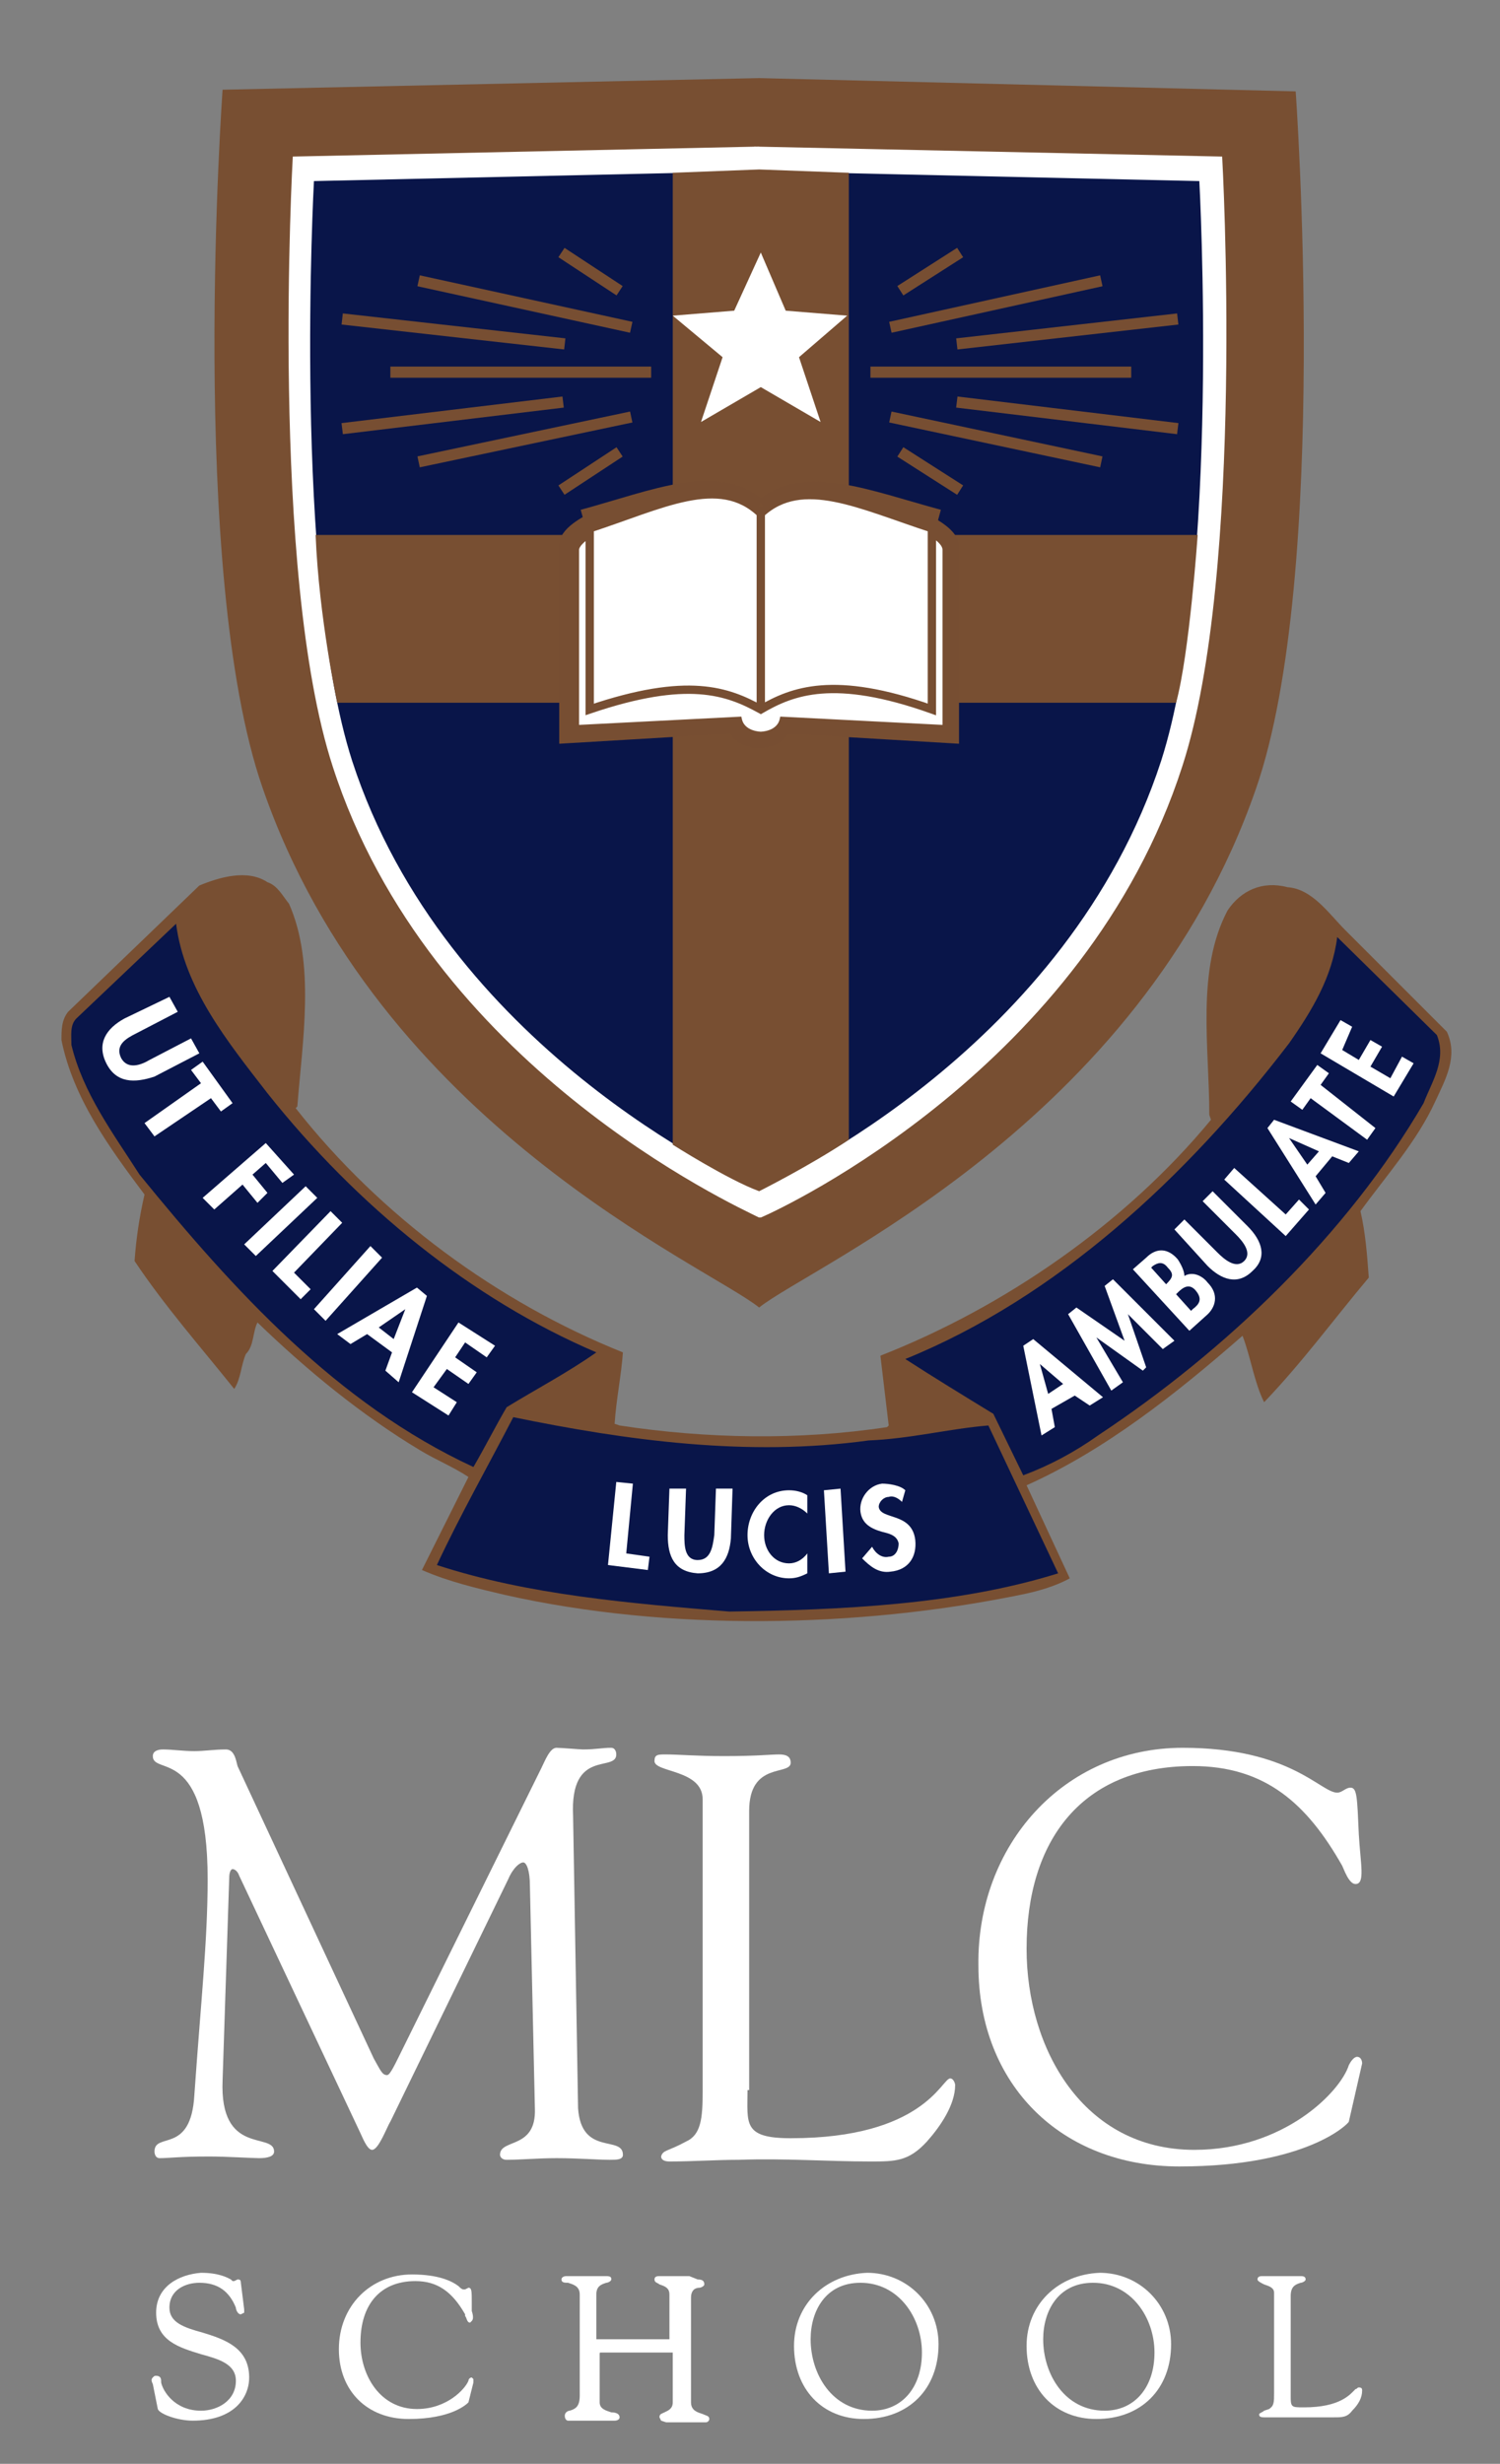
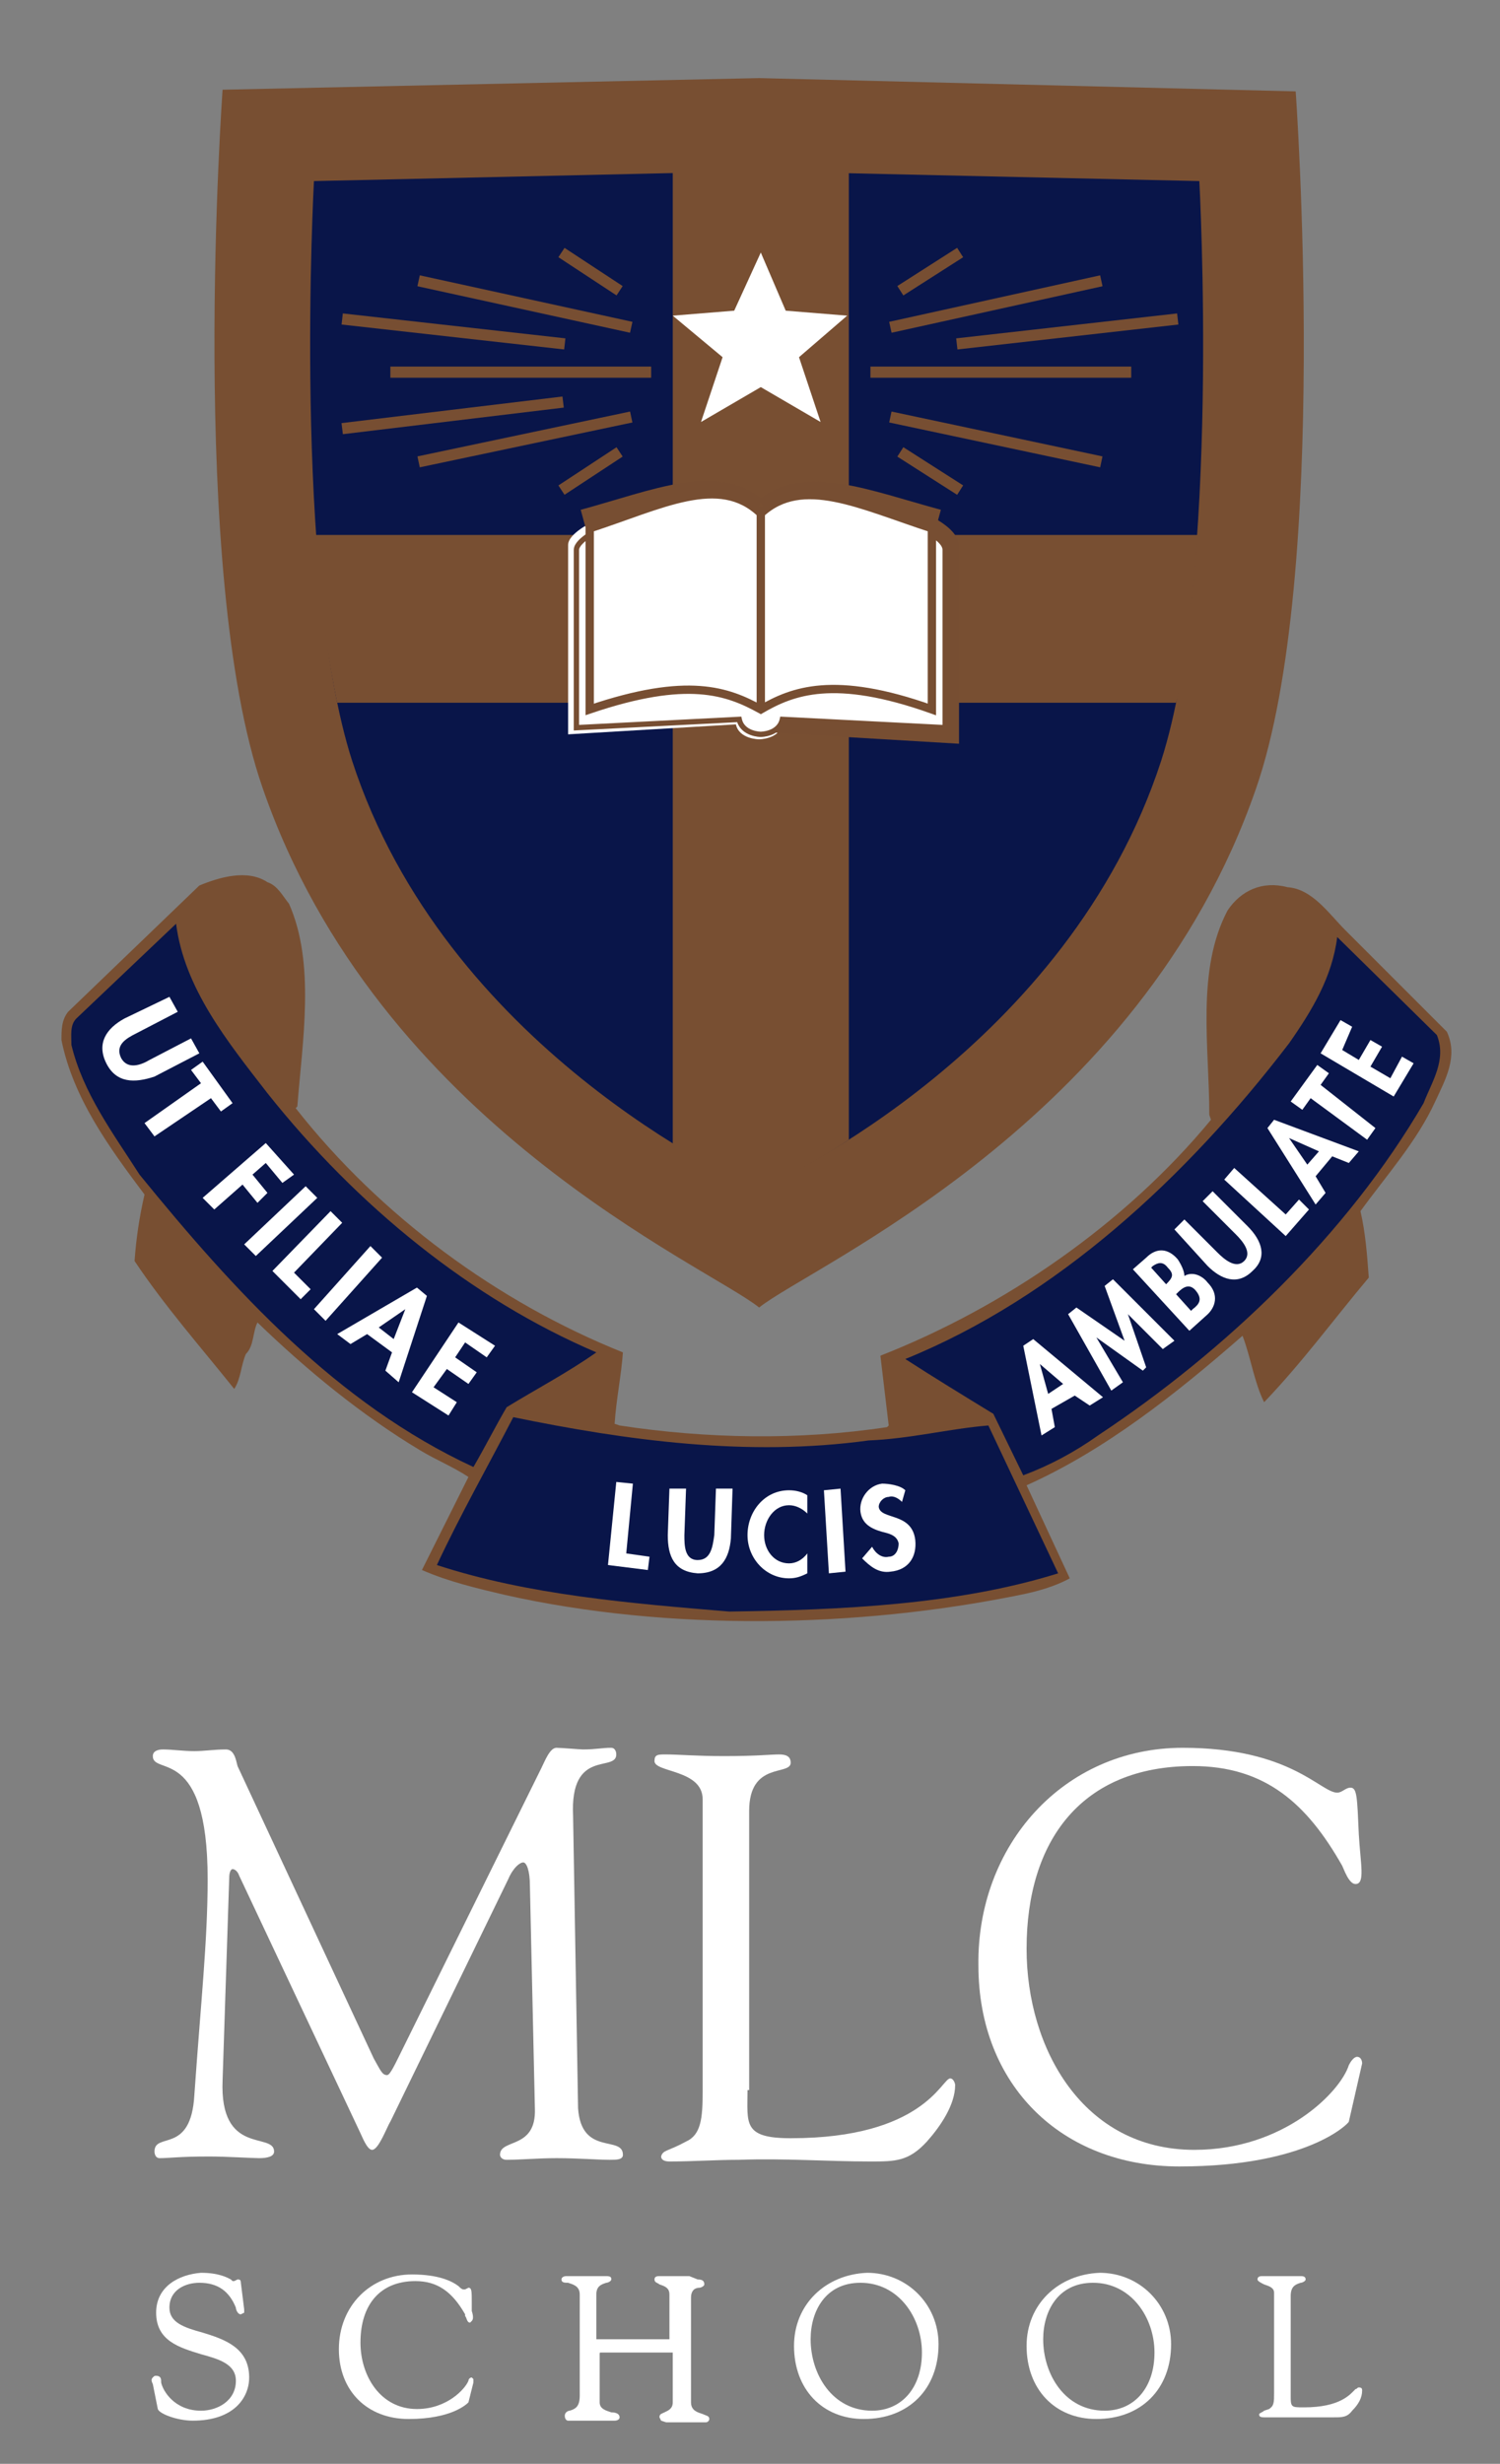
<svg xmlns="http://www.w3.org/2000/svg" version="1.1" id="Layer_1" x="0px" y="0px" viewBox="0 0 90.3 148.3" style="enable-background:new 0 0 90.3 148.3;" xml:space="preserve">
  <rect x="0" y="0" width="90.3" height="148.3" fill="#808080" stroke="none" />
  <style type="text/css">
	.st0{fill:#FFFFFF;}
	.st1{fill:#784F32;}
	.st2{fill:#091549;}
	.st3{fill:#FFFFFF;stroke:#FFFFFF;stroke-width:0.156;}
	.st4{fill:#FFFFFF;stroke:#000000;stroke-width:0.459;}
	.st5{fill:none;stroke:#774E32;stroke-width:0.672;}
	.st6{fill:none;stroke:#774E32;stroke-width:1.067;}
	.st7{fill:none;stroke:#774E32;stroke-width:0.32;}
	.st8{fill:none;stroke:#774E32;stroke-width:0.5;}
</style>
  <g>
    <g>
      <path class="st0" d="M47.8,141.2c0,2.6,1.7,4.4,4.2,4.4c2.7,0,4.5-1.8,4.5-4.5c0-2.4-1.9-4.3-4.3-4.3    C49.7,136.9,47.8,138.7,47.8,141.2z M48.8,140.8c0-1.7,0.9-3.4,3-3.4c2.3,0,3.7,2.1,3.7,4.2c0,2.1-1.2,3.5-3,3.5    C50.1,145.1,48.8,142.9,48.8,140.8z" />
      <path class="st0" d="M78.1,137l-0.9,0l-0.8,0l-0.4,0c-0.1,0-0.3,0-0.3,0.2c0,0.1,0.2,0.2,0.4,0.3c0.3,0.1,0.6,0.2,0.6,0.5v6    c0,0.6,0,0.8-0.3,1c0,0-0.3,0.1-0.3,0.1c-0.1,0.1-0.2,0.1-0.3,0.2c0,0.1,0,0.2,0.3,0.2l0.9,0l0.6,0l1.5,0l1.1,0h0.1    c0.5,0,0.8,0,1.1-0.4c0.4-0.4,0.6-0.8,0.6-1.2c0-0.1,0-0.2-0.2-0.2c-0.1,0-0.1,0.1-0.2,0.1c-0.3,0.3-0.9,1.1-3.1,1.1    c-0.4,0-0.6,0-0.7-0.1c-0.1-0.1-0.1-0.3-0.1-0.6l0-0.2v-5.8c0-0.6,0.3-0.7,0.6-0.8c0.1,0,0.3-0.1,0.3-0.2c0-0.2-0.2-0.2-0.3-0.2    L78.1,137z" />
      <path class="st0" d="M41.5,137l-0.5,0l-0.5,0l-0.8,0c-0.1,0-0.3,0-0.3,0.2c0,0.2,0.2,0.2,0.3,0.3c0.3,0.1,0.6,0.2,0.6,0.6v2.4    c0,0.2,0,0.3,0,0.3l-4.3,0c0,0-0.1,0-0.1,0c0,0,0-0.1,0-0.1v-2.6c0-0.5,0.3-0.6,0.6-0.7c0.1,0,0.3-0.1,0.3-0.2    c0-0.1,0-0.2-0.3-0.2l-1.1,0l-1.3,0c-0.2,0-0.3,0.1-0.3,0.2c0,0.2,0.2,0.2,0.4,0.2c0.3,0.1,0.7,0.2,0.7,0.7v6.1    c0,0.7-0.3,0.8-0.6,0.9c-0.1,0-0.3,0.1-0.3,0.3c0,0.2,0.1,0.3,0.2,0.3l0.1,0l1,0l1.3,0l0.4,0c0.2,0,0.3-0.1,0.3-0.2    c0-0.2-0.2-0.3-0.5-0.3c-0.3-0.1-0.7-0.2-0.7-0.6v-2.9c0-0.1,0-0.1,0.1-0.1h4.3c0,0,0,0.1,0,0.1l0,0.1v2.8c0,0.4-0.3,0.5-0.5,0.6    c-0.2,0.1-0.3,0.1-0.3,0.3l0.1,0.2l0.3,0.1c0,0,0.3,0,0.3,0l1,0l0.6,0l0.5,0c0.1,0,0.2-0.1,0.2-0.2c0-0.2-0.2-0.2-0.4-0.3    c-0.3-0.1-0.7-0.2-0.7-0.7v-6.3c0-0.5,0.3-0.6,0.5-0.6c0.1,0,0.3-0.1,0.3-0.2c0-0.2-0.1-0.3-0.4-0.3L41.5,137z" />
      <path class="st0" d="M20.4,141.4c0,2.5,1.7,4.2,4.2,4.2c2.6,0,3.5-0.9,3.6-1c0,0,0.3-1.2,0.3-1.2c0-0.1,0-0.1,0-0.2    c0,0-0.1-0.1-0.1-0.1c-0.1,0-0.2,0.1-0.2,0.2c-0.2,0.5-1.3,1.7-3.1,1.7c-2.2,0-3.4-2-3.4-4c0-2.3,1.2-3.7,3.3-3.7    c1.3,0,2.2,0.6,3,2l0,0.1c0.1,0.1,0.1,0.4,0.3,0.4l0.1-0.1c0.1-0.1,0.1-0.3,0-0.6l0-0.4c0,0,0-0.1,0-0.1c0-0.7,0-0.9-0.2-0.9    l-0.2,0.1l-0.1,0c-0.1,0-0.2-0.1-0.3-0.2c-0.4-0.3-1.2-0.7-2.8-0.7C22.3,136.9,20.4,138.8,20.4,141.4z" />
      <path class="st0" d="M9.4,139.2c0,1.7,1.4,2.1,2.7,2.5c1.1,0.3,2.1,0.6,2.1,1.6c0,1.2-1.1,1.8-2.1,1.8c-1.6,0-2.3-1.2-2.4-1.7    c0,0,0-0.1,0-0.1c0-0.2-0.1-0.3-0.3-0.3c-0.1,0-0.1,0-0.2,0.1c-0.1,0.1-0.1,0.2,0,0.4l0.3,1.5c0.1,0.3,1.2,0.7,2.1,0.7    c2.5,0,3.4-1.4,3.4-2.6c0-1.8-1.5-2.3-2.8-2.7c-1.1-0.3-2-0.6-2-1.5c0-1.1,1-1.5,1.8-1.5c1.1,0,1.8,0.5,2.2,1.5    c0,0.1,0.1,0.4,0.3,0.4l0.2-0.1l0-0.2c0,0-0.2-1.6-0.2-1.6c0-0.2-0.1-0.2-0.2-0.2l-0.2,0.1l-0.1,0l-0.1-0.1    c-0.2-0.1-0.7-0.4-1.8-0.4C10.8,136.9,9.4,137.6,9.4,139.2z" />
      <path class="st0" d="M61.8,141.2c0,2.6,1.7,4.4,4.2,4.4c2.7,0,4.5-1.8,4.5-4.5c0-2.4-1.9-4.3-4.3-4.3    C63.7,136.9,61.8,138.7,61.8,141.2z M62.8,140.8c0-1.7,0.9-3.4,3-3.4c2.3,0,3.7,2.1,3.7,4.2c0,2.1-1.2,3.5-3,3.5    C64.1,145.1,62.8,142.9,62.8,140.8z" />
    </g>
    <g>
      <path class="st0" d="M34.8,126.9c0.2,2.9,2.7,1.6,2.7,2.8c0,0.3-0.4,0.3-0.8,0.3c-0.7,0-1.9-0.1-3.2-0.1c-1.1,0-2.2,0.1-3,0.1    c-0.3,0-0.4-0.2-0.4-0.3c0-1,2.2-0.3,2.1-2.8l-0.3-13.4c0-0.9-0.2-1.4-0.4-1.4c-0.2,0-0.6,0.3-0.9,1l-7.1,14.6    c-0.2,0.3-0.7,1.7-1.1,1.7c-0.3,0-0.6-0.8-0.7-1l-7.3-15.5c-0.1-0.3-0.3-0.4-0.4-0.4c-0.1,0-0.2,0.2-0.2,0.5l-0.4,12.2    c-0.2,4.6,3.1,3.1,3.1,4.3c0,0.3-0.4,0.4-0.9,0.4c-0.4,0-2-0.1-3-0.1c-1.8,0-2.4,0.1-3,0.1c-0.2,0-0.3-0.2-0.3-0.4    c0-1.2,2.2,0.2,2.4-3.4c0.4-5.7,0.8-9.3,0.8-13c0-8.1-3.3-6.2-3.3-7.4c0-0.3,0.3-0.4,0.6-0.4c0.6,0,1.2,0.1,1.9,0.1    c0.6,0,1.2-0.1,1.9-0.1c0.5,0,0.6,0.6,0.7,1l8.2,17.6c0.4,0.7,0.5,1,0.8,1c0.2,0,0.5-0.7,1.1-1.9l8.2-16.6    c0.2-0.4,0.5-1.2,0.9-1.2c0.3,0,1.4,0.1,1.6,0.1c0.8,0,1.1-0.1,1.7-0.1c0.2,0,0.3,0.2,0.3,0.4c0,1.1-2.8-0.4-2.6,3.7L34.8,126.9    L34.8,126.9z" />
      <path class="st0" d="M45,125.8c0,2-0.3,2.9,2.6,2.9c8,0,9.1-3.6,9.6-3.6c0.2,0,0.3,0.3,0.3,0.4c0,1.2-0.9,2.5-1.7,3.4    c-1.1,1.2-1.9,1.2-3.4,1.2c-2.6,0-5.2-0.2-7.9-0.1c-1.4,0-2.8,0.1-4.2,0.1c-0.3,0-0.5-0.1-0.5-0.3c0.1-0.4,0.4-0.3,1.5-0.9    c0.9-0.4,1-1.4,1-3v-17.6c0-1.8-2.9-1.6-2.9-2.3c0-0.4,0.2-0.4,0.7-0.4c0.7,0,1.8,0.1,3.5,0.1c2,0,2.8-0.1,3.3-0.1    c0.4,0,0.7,0.1,0.7,0.5c0,0.8-2.5-0.1-2.5,2.9V125.8L45,125.8z" />
      <path class="st0" d="M71.2,105.2c6.5,0,8.3,2.7,9.3,2.7c0.3,0,0.5-0.3,0.8-0.3c0.4,0,0.4,0.6,0.5,2.8c0.1,1.8,0.4,3-0.2,3    c-0.4,0-0.7-0.9-0.8-1.1c-2.1-3.7-4.6-6-9-6c-6.7,0-10,4.5-10,11c0,6,3.4,12.1,10.1,12.1c5.4,0,8.8-3.5,9.3-5.1    c0.1-0.2,0.3-0.5,0.5-0.5c0.2,0,0.3,0.2,0.3,0.4l-0.8,3.5c0,0.1-2.5,2.7-10.2,2.7c-7.1,0-12.1-4.9-12.1-12.1    C58.8,111.1,64,105.2,71.2,105.2L71.2,105.2z" />
    </g>
  </g>
  <path class="st1" d="M17.4,54.4c1.6,3.6,0.8,8.3,0.5,12.2l-0.1,0.1c5.1,6.5,12.2,11.7,19.7,14.7c-0.1,1.4-0.4,2.8-0.5,4.3l0.3,0.1  c5.2,0.8,10.8,0.9,16.1,0.1l0.1-0.1L53,81.6c7.4-2.9,14.7-7.9,19.9-14.2l-0.1-0.3c0-4.1-0.8-8.7,1.1-12.3c0.8-1.2,2.1-1.8,3.6-1.4  C79,53.5,80,55,81,56l6.1,6.1c0.7,1.5-0.1,2.9-0.7,4.2c-1.1,2.4-2.9,4.4-4.5,6.6c0.3,1.3,0.4,2.6,0.5,4c-2.1,2.5-4,5.1-6.3,7.5  c-0.6-1.2-0.8-2.7-1.3-4c-4,3.5-8.3,6.9-13,9l2.6,5.6c-0.9,0.5-2,0.8-3,1c-9.8,2-21.2,2.2-31,0c-1.7-0.4-3.4-0.8-5-1.5l2.8-5.6  c-0.9-0.6-1.9-1-2.9-1.6c-3.5-2.1-6.8-4.8-9.8-7.7c-0.3,0.6-0.2,1.4-0.7,1.9c-0.3,0.7-0.3,1.5-0.7,2.1c-2-2.5-4.2-5-6-7.7  c0.1-1.4,0.3-2.7,0.6-4c-2.1-2.8-4.3-5.8-5-9.3c0-0.6,0-1.2,0.4-1.7l7.9-7.6c1.2-0.5,2.9-1,4.1-0.2C16.7,53.3,17,53.9,17.4,54.4z" />
  <path class="st2" d="M16.1,65.8c5.4,6.8,12.3,12.4,19.8,15.6c-1.7,1.2-3.6,2.2-5.4,3.3c-0.7,1.2-1.3,2.4-2,3.6  c-8.2-3.8-14.4-10.6-20.1-17.6c-1.6-2.5-3.4-4.9-4.1-7.8c0-0.6-0.1-1.2,0.3-1.6l6-5.7C11.1,59.5,13.7,62.7,16.1,65.8z" />
  <path class="st2" d="M86.5,62.3c0.6,1.5-0.3,2.8-0.8,4.1c-4.6,7.9-11.9,14.9-19.6,20c-1.4,1-2.9,1.8-4.5,2.4l-1.8-3.7  c-1.8-1.1-3.6-2.2-5.3-3.3c9.1-3.7,16.9-10.9,23.1-19c1.4-2,2.6-4,2.9-6.4L86.5,62.3z" />
  <path class="st2" d="M52.3,86.7c2.5-0.1,4.8-0.7,7.2-0.9l4.2,8.9c-6.1,1.9-13,2.2-19.8,2.3c-6-0.5-12.1-1-17.6-2.8  c1.4-3,3.1-6,4.6-8.9C37.7,86.7,45,87.7,52.3,86.7z" />
  <path class="st1" d="M45.7,78.7c-3.1-2.5-22.9-11-29.9-31.3c-4.5-13-2.4-42-2.4-42l32.3-0.7L78,5.5c0,0,2.1,29.1-2.4,42  C68.6,67.7,48.8,76.2,45.7,78.7z" />
  <g>
-     <path class="st3" d="M45.7,8.9L17.7,9.5c0,0-1.4,24.9,2.4,36.6c5.8,18,24.2,26.4,25.6,27.1h0.1c1.4-0.6,19.5-9.1,25.3-27.1   c3.8-11.7,2.4-36.6,2.4-36.6L45.4,8.9" />
-   </g>
+     </g>
  <g>
    <path class="st0" d="M63.3,84.8l0.2,1.1l-0.8,0.5L61.6,81l0.6-0.4l4.2,3.5l-0.8,0.5L64.7,84L63.3,84.8z M62.6,82.1L62.6,82.1   l0.5,1.8l0.9-0.6L62.6,82.1z" />
    <path class="st0" d="M67.9,79.1L67.9,79.1l1.1,3.2l-0.2,0.2L66,80.5l0,0l1.6,2.7l-0.7,0.5l-2.6-4.6l0.5-0.4l2.9,2l-1.2-3.3l0.5-0.4   l3.7,3.7l-0.7,0.5L67.9,79.1z" />
    <path class="st0" d="M68.2,76.4l0.8-0.7c0.6-0.6,1.3-0.6,1.9,0.1c0.2,0.3,0.4,0.7,0.4,1c0.5-0.3,1.1,0,1.4,0.4   c0.7,0.7,0.5,1.5-0.1,2l-1,0.9L68.2,76.4z M71.7,78.9l0.1-0.1c0.4-0.3,0.6-0.6,0.2-1.1c-0.4-0.5-0.8-0.2-1.1,0.1l-0.1,0.1   L71.7,78.9z M70.2,77.3L70.2,77.3c0.4-0.4,0.5-0.6,0.1-1c-0.3-0.4-0.6-0.3-0.9-0.1l-0.1,0.1L70.2,77.3z" />
    <path class="st0" d="M70.7,74l0.6-0.6l2,2c0.4,0.4,1.1,1,1.6,0.5c0.5-0.5-0.1-1.2-0.5-1.6l-2-2l0.6-0.6l2.1,2.1   c0.9,0.9,1.2,1.9,0.3,2.7c-0.9,0.9-1.9,0.5-2.7-0.3L70.7,74z" />
    <path class="st0" d="M77.4,73.1l0.8-0.9l0.6,0.6l-1.4,1.6L73.7,71l0.6-0.7L77.4,73.1z" />
    <path class="st0" d="M79.2,70.8l0.6,1l-0.6,0.7l-2.9-4.6l0.4-0.5l5.1,1.9L81.2,70l-1-0.4L79.2,70.8z M77.6,68.5L77.6,68.5l1.1,1.6   l0.7-0.8L77.6,68.5z" />
    <path class="st0" d="M82.8,67.9l-0.5,0.7l-3.4-2.5l-0.5,0.7l-0.7-0.5l1.6-2.2l0.7,0.5l-0.5,0.7L82.8,67.9z" />
    <path class="st0" d="M80.8,63.2l1,0.6l0.7-1.2l0.7,0.4l-0.7,1.2l1.2,0.7l0.7-1.3l0.7,0.4l-1.2,2l-4.4-2.6l1.2-2l0.7,0.4L80.8,63.2z   " />
  </g>
  <g>
    <path class="st0" d="M37.7,93.5l1.4,0.2L39,94.5l-2.4-0.3l0.5-5l1,0.1L37.7,93.5z" />
    <path class="st0" d="M40.3,89.6l1,0l-0.1,2.8c0,0.6,0,1.5,0.8,1.5c0.8,0,0.9-0.8,1-1.5l0.1-2.8l1,0l-0.1,3c-0.1,1.2-0.6,2.1-2,2.1   c-1.4-0.1-1.8-1-1.8-2.3L40.3,89.6z" />
    <path class="st0" d="M48.6,91.1c-0.3-0.3-0.7-0.5-1.1-0.5c-0.9,0-1.5,0.9-1.5,1.8c0,0.9,0.6,1.7,1.5,1.7c0.4,0,0.8-0.2,1.1-0.6   l0,1.2c-0.4,0.2-0.7,0.3-1.1,0.3c-1.4,0-2.5-1.2-2.5-2.6c0-1.4,1-2.7,2.5-2.7c0.4,0,0.8,0.1,1.1,0.3L48.6,91.1z" />
    <path class="st0" d="M50.9,94.6l-1,0.1l-0.3-5l1-0.1L50.9,94.6z" />
    <path class="st0" d="M54.3,90.4c-0.2-0.2-0.5-0.4-0.8-0.3c-0.3,0-0.6,0.3-0.6,0.6c0.1,0.8,2,0.3,2.2,2c0.1,1-0.4,1.8-1.5,1.9   c-0.7,0.1-1.2-0.3-1.7-0.8l0.6-0.7c0.2,0.4,0.6,0.7,1,0.6c0.4,0,0.6-0.4,0.6-0.8c-0.1-0.5-0.6-0.6-1-0.7c-0.7-0.2-1.2-0.5-1.3-1.2   c-0.1-0.8,0.5-1.6,1.3-1.7c0.4,0,1.1,0.1,1.4,0.4L54.3,90.4z" />
  </g>
  <g>
    <path class="st0" d="M10.2,60l0.5,0.9l-2.5,1.3c-0.6,0.3-1.3,0.7-0.9,1.5c0.4,0.7,1.2,0.4,1.7,0.1l2.5-1.3l0.5,0.9l-2.7,1.4   C8.1,65.2,7,65.2,6.4,64c-0.6-1.2,0-2.1,1.1-2.7L10.2,60z" />
    <path class="st0" d="M9.3,68.4l-0.6-0.8l3.4-2.4l-0.6-0.8l0.7-0.5l1.8,2.5l-0.7,0.5l-0.6-0.8L9.3,68.4z" />
    <path class="st0" d="M16,70l-0.8,0.7l0.9,1.1l-0.6,0.6l-0.9-1.1l-1.7,1.5l-0.7-0.7l3.8-3.3l1.7,1.9L17,71.2L16,70z" />
    <path class="st0" d="M15.4,75.6l-0.7-0.7l3.7-3.5l0.7,0.7L15.4,75.6z" />
    <path class="st0" d="M17.7,76.6l1,1l-0.6,0.6l-1.7-1.7l3.5-3.6l0.7,0.7L17.7,76.6z" />
    <path class="st0" d="M19.6,79.5l-0.7-0.7l3.4-3.8l0.7,0.7L19.6,79.5z" />
    <path class="st0" d="M22.1,80.3l-1,0.6l-0.8-0.6l4.8-2.8l0.6,0.5l-1.7,5.2l-0.8-0.7l0.4-1.1L22.1,80.3z M24.4,78.8L24.4,78.8   l-1.6,1.1l0.9,0.7L24.4,78.8z" />
    <path class="st0" d="M28,80.8l-0.6,0.9l1.3,0.9l-0.5,0.7l-1.3-0.9l-0.8,1.1l1.4,0.9L27,85.2l-2.2-1.4l2.8-4.2l2.2,1.4l-0.5,0.7   L28,80.8z" />
  </g>
  <g>
    <path class="st2" d="M45.7,10.3l-26.8,0.6c0,0-1.3,23.7,2.3,34.9C26.8,63,44.3,71,45.6,71.6h0.1C47,71,64.3,63,69.9,45.8   c3.6-11.2,2.3-34.9,2.3-34.9l-26.8-0.6" />
  </g>
  <path class="st4" d="M45.8,44.7" />
  <g>
    <line class="st5" x1="52.4" y1="22.4" x2="68.1" y2="22.4" />
    <line class="st5" x1="53.6" y1="19.7" x2="66.3" y2="16.9" />
    <line class="st5" x1="53.6" y1="25.1" x2="66.3" y2="27.8" />
    <line class="st5" x1="57.6" y1="20.7" x2="70.9" y2="19.2" />
-     <line class="st5" x1="57.6" y1="24.2" x2="70.9" y2="25.8" />
    <line class="st5" x1="54.2" y1="17.5" x2="57.8" y2="15.2" />
    <line class="st5" x1="54.2" y1="27.2" x2="57.8" y2="29.5" />
    <line class="st5" x1="39.2" y1="22.4" x2="23.5" y2="22.4" />
    <line class="st5" x1="38" y1="19.7" x2="25.2" y2="16.9" />
    <line class="st5" x1="38" y1="25.1" x2="25.2" y2="27.8" />
    <line class="st5" x1="34" y1="20.7" x2="20.6" y2="19.2" />
    <line class="st5" x1="33.9" y1="24.2" x2="20.6" y2="25.8" />
    <line class="st5" x1="37.3" y1="17.5" x2="33.8" y2="15.2" />
    <line class="st5" x1="37.3" y1="27.2" x2="33.8" y2="29.5" />
  </g>
  <g>
    <path class="st1" d="M51.1,68.6c-2.4,1.6-5.4,3.1-5.4,3.1c-1.9-0.7-5.2-2.8-5.2-2.8l0-26.6H20.3c0,0-1.1-5.1-1.3-10.1h21.5V10.4   l5.2-0.2l5.4,0.2v21.8h21c0,0-0.5,7.2-1.3,10.1H51.1L51.1,68.6z" />
  </g>
  <path class="st0" d="M47.3,18.7L51,19l-2.9,2.5l1.3,3.9l-3.6-2.1l-3.6,2.1l1.3-3.9l-3-2.5l3.7-0.3l1.6-3.5L47.3,18.7z" />
  <g>
    <path class="st0" d="M55.7,31.5c0,0,1.5,0.7,1.5,1.4v11.3l-10.1-0.6c-0.2,0.9-1.4,0.9-1.4,0.9s-1.2,0-1.4-0.9l-10.1,0.6V32.8   c0-0.7,1.5-1.4,1.5-1.4" />
-     <path class="st6" d="M55.7,31.5c0,0,1.5,0.7,1.5,1.4v11.3l-10.1-0.6c-0.2,0.9-1.4,0.9-1.4,0.9s-1.2,0-1.4-0.9l-10.1,0.6V32.8   c0-0.7,1.5-1.4,1.5-1.4" />
+     <path class="st6" d="M55.7,31.5c0,0,1.5,0.7,1.5,1.4v11.3l-10.1-0.6s-1.2,0-1.4-0.9l-10.1,0.6V32.8   c0-0.7,1.5-1.4,1.5-1.4" />
    <path class="st0" d="M55.4,31.8c0,0,1.5,0.6,1.5,1.3v10.7l-9.8-0.5c-0.2,0.9-1.3,0.9-1.3,0.9s-1.1,0-1.3-0.9l-9.8,0.5V33.1   c0-0.6,1.5-1.3,1.5-1.3" />
    <path class="st7" d="M55.4,31.8c0,0,1.5,0.6,1.5,1.3v10.7l-9.8-0.5c-0.2,0.9-1.3,0.9-1.3,0.9s-1.1,0-1.3-0.9l-9.8,0.5V33.1   c0-0.6,1.5-1.3,1.5-1.3" />
    <path class="st6" d="M45.6,30.5c-2.5-2.1-6.1-0.5-10.5,0.7" />
    <path class="st6" d="M56.5,31.2c-4.4-1.2-8-2.7-10.5-0.7" />
    <path class="st0" d="M45.8,42.7c1.9-1.1,4.4-2.1,10.3,0V31.8c-4.3-1.4-7.8-3.2-10.3-0.9c-2.5-2.4-6-0.5-10.3,0.9v10.9   C41.4,40.7,43.8,41.6,45.8,42.7L45.8,42.7z" />
    <path class="st8" d="M45.8,42.7c1.9-1.1,4.4-2.1,10.3,0V31.8c-4.3-1.4-7.8-3.2-10.3-0.9c-2.5-2.4-6-0.5-10.3,0.9v10.9   C41.4,40.7,43.8,41.6,45.8,42.7L45.8,42.7z M45.8,30.5v12.3" />
  </g>
</svg>